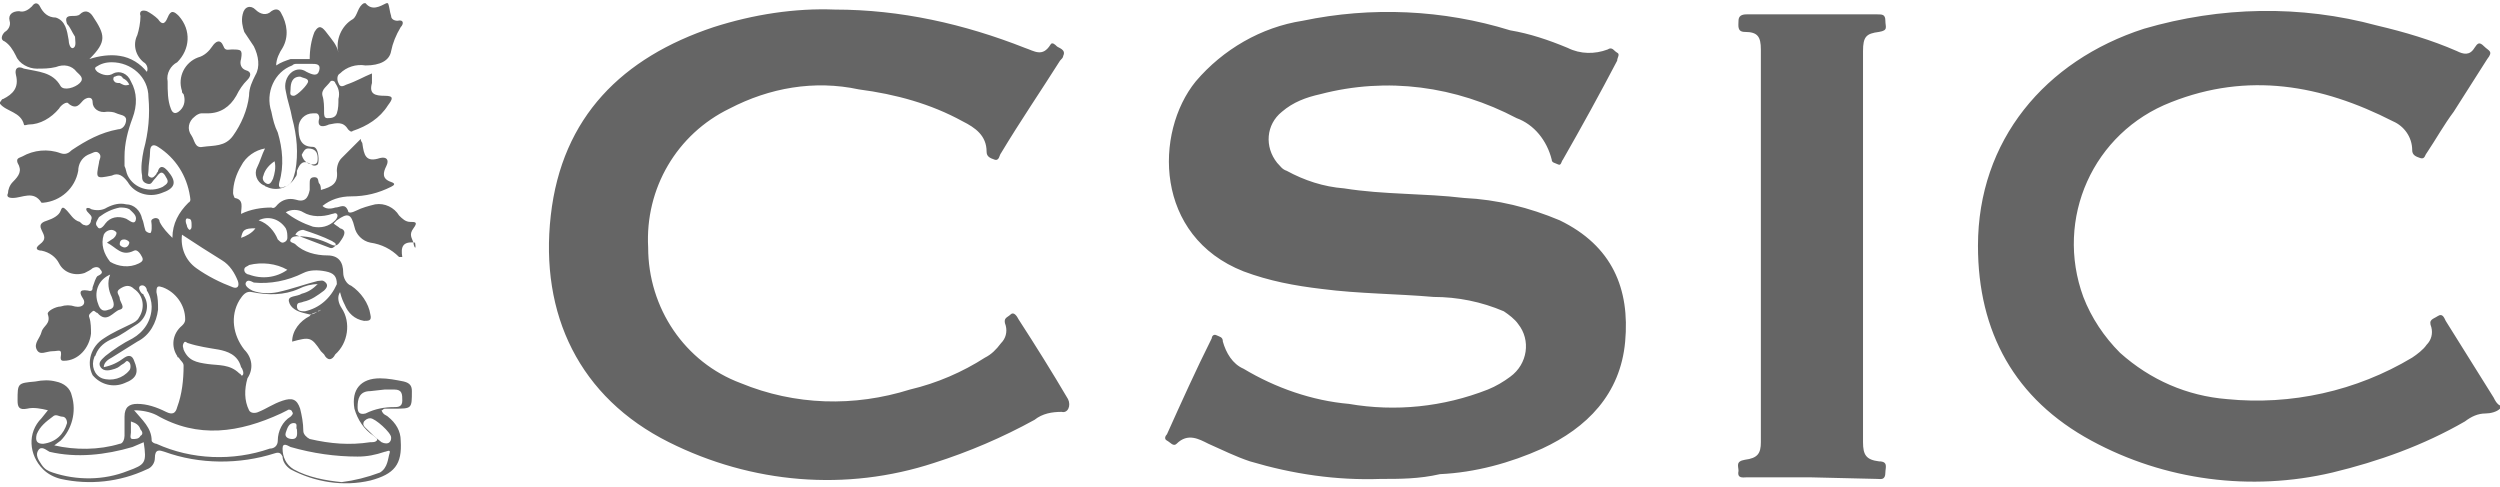
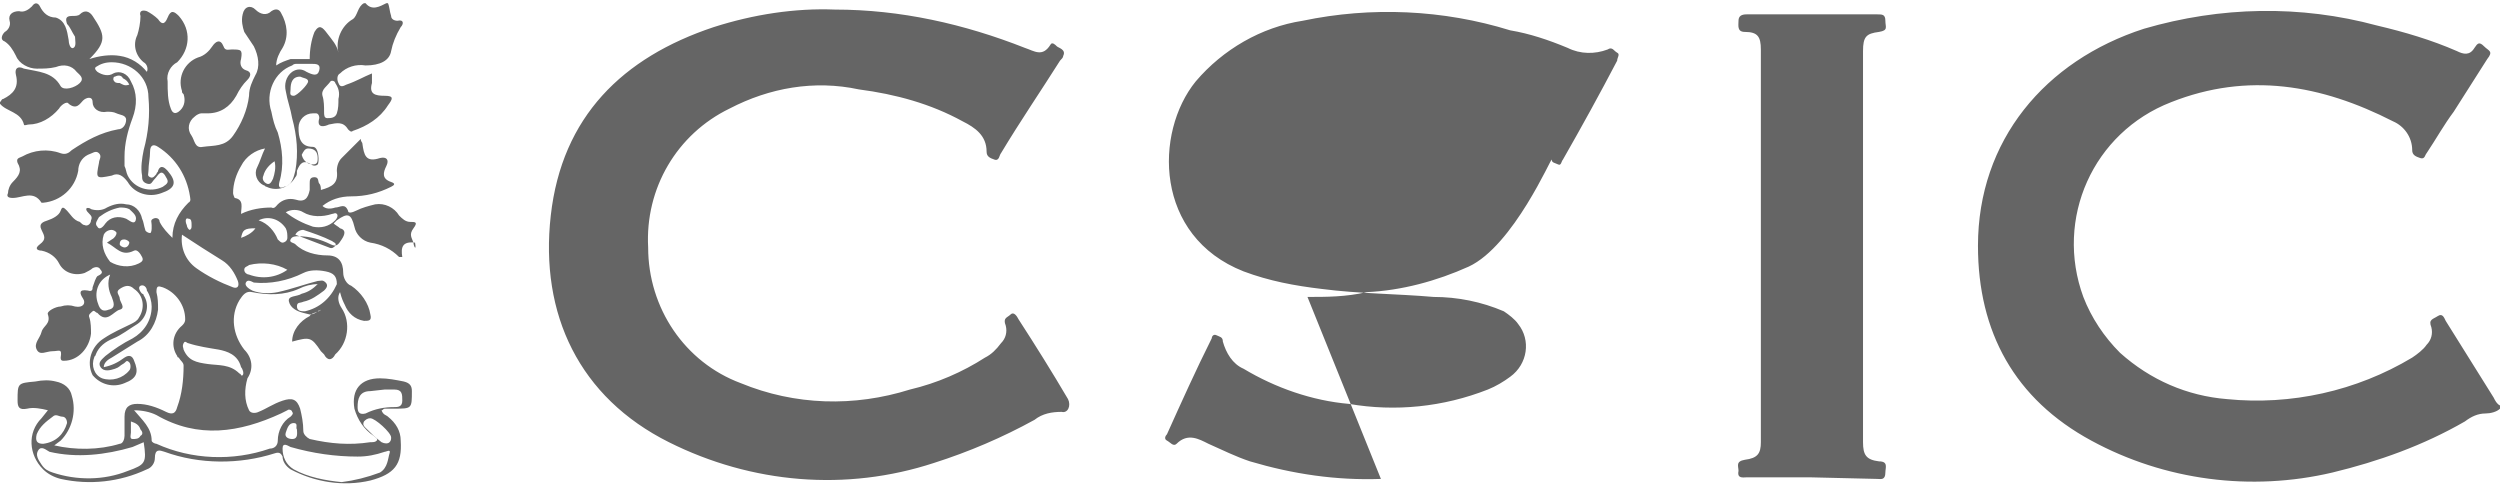
<svg xmlns="http://www.w3.org/2000/svg" version="1.1" id="Capa_1" x="0" y="0" viewBox="0 0 156.6 30.5" xml:space="preserve">
  <style>.st0{fill-rule:evenodd;clip-rule:evenodd;fill:#656565}</style>
  <g id="Capa_2_1_">
    <g id="Layer_1">
-       <path class="st0" d="M156.6 25.6c-.2.2-.6.3-.9.3-.5 0-.9.2-1.3.5-2.6 1.5-5.4 2.5-8.3 3.2-5.1 1.2-10.5.5-15.1-2-4.8-2.6-7.1-6.8-7.1-12.2 0-6.6 4.2-11.6 10.4-13.6 4.8-1.4 9.8-1.5 14.6-.2 1.7.4 3.4.9 5 1.6.4.2.8.3 1.1-.2.2-.3.3-.4.6-.1s.6.3.2.8L153.7 7c-.6.8-1.1 1.7-1.7 2.6-.1.1-.1.4-.4.3s-.5-.2-.5-.5c0-.8-.5-1.5-1.2-1.8-4.5-2.3-9.1-3.1-13.9-1.2-4.9 1.9-7.3 7.3-5.5 12.2.5 1.3 1.3 2.5 2.3 3.5 1.9 1.7 4.2 2.7 6.7 2.9 4 .4 8.1-.5 11.6-2.6.3-.2.7-.5.9-.8.3-.3.4-.7.3-1.1-.2-.5.1-.5.4-.7s.4.1.5.3l3 4.8c.1.2.2.4.4.5v.2zM86.5 30c-2.8.1-5.5-.3-8.2-1.1-.9-.3-1.7-.7-2.6-1.1-.6-.3-1.3-.7-2 0-.2.2-.4-.1-.6-.2s-.1-.3 0-.4c.9-2 1.8-4 2.8-6 0-.1.1-.3.3-.2s.4.1.4.4c.2.7.6 1.4 1.3 1.7 2 1.2 4.3 2 6.6 2.2 2.9.5 5.9.2 8.7-.9.5-.2 1-.5 1.4-.8 1.1-.8 1.3-2.3.5-3.3-.2-.3-.6-.6-.9-.8-1.4-.6-2.9-.9-4.4-.9-2.3-.2-4.7-.2-7-.5-1.7-.2-3.3-.5-4.9-1.1-5.6-2.2-5.6-8.7-3-11.9 1.7-2 4.1-3.4 6.7-3.8 4.3-.9 8.8-.7 13 .6 1.2.2 2.4.6 3.6 1.1.8.4 1.7.4 2.5.1.3-.2.4.1.6.2s0 .3 0 .5c-1.1 2.1-2.2 4.1-3.4 6.2-.1.1-.1.4-.3.3s-.4-.1-.4-.3c-.3-1.2-1.1-2.2-2.2-2.6-3.8-2-8.1-2.6-12.3-1.5-.9.2-1.7.5-2.4 1.1-1 .8-1.1 2.2-.3 3.2.2.2.3.4.6.5 1.1.6 2.3 1 3.6 1.1 2.5.4 5 .3 7.5.6 2.1.1 4.1.6 6 1.4 3.3 1.6 4.4 4.3 4.1 7.6s-2.4 5.4-5.2 6.7c-2 .9-4.2 1.5-6.4 1.6-1.3.3-2.5.3-3.7.3zM52.3.6c4.1 0 8.1.9 11.9 2.4.6.2 1.1.6 1.6-.2.1-.2.3 0 .4.1s.6.2.4.6c0 .1-.1.2-.2.3-1.2 1.9-2.5 3.8-3.7 5.8-.1.1-.1.5-.4.4s-.5-.2-.5-.5c0-1-.7-1.5-1.5-1.9-2-1.1-4.2-1.7-6.5-2-2.8-.6-5.6-.1-8.1 1.2-3.3 1.6-5.3 5-5.1 8.7 0 3.8 2.3 7.2 5.8 8.5 3.4 1.4 7.1 1.5 10.6.4 1.7-.4 3.3-1.1 4.7-2 .4-.2.7-.5 1-.9.3-.3.4-.7.3-1.1-.2-.5.1-.5.3-.7s.4.1.5.3c1.1 1.7 2.1 3.3 3.1 5 .2.4 0 .9-.4.8-.6 0-1.2.1-1.7.5-2 1.1-4.1 2-6.3 2.7-5.5 1.8-11.4 1.3-16.6-1.3-5.6-2.8-8.1-8-7.4-14.2S39 3.6 44.7 1.7C47.2.9 49.8.5 52.3.6zM113.4 29.9h-4c-.2 0-.6.1-.5-.4 0-.3-.2-.6.4-.7.8-.1 1-.4 1-1.1V3.1c0-.8-.2-1.1-1-1.1-.5 0-.4-.4-.4-.7s.2-.4.5-.4h8.2c.3 0 .5 0 .5.4s.2.6-.4.7c-.8.1-1 .3-1 1.2v24.5c0 .8.2 1.1 1 1.2.6 0 .4.4.4.7 0 .5-.3.4-.5.4l-4.2-.1zM25.9 15.2c-.1-.3-.3-.5 0-.9s.1-.4-.2-.4c-.3 0-.5-.2-.7-.4-.3-.5-.9-.8-1.5-.7-.4.1-.8.2-1.2.4-.2.1-.5.2-.5 0-.2-.5-.5-.2-.8-.2-.3.1-.6.1-.8-.1.5-.4 1.1-.6 1.8-.6.9 0 1.7-.2 2.5-.6.2-.1.3-.2 0-.3-.6-.2-.5-.6-.3-1s0-.6-.4-.5c-.9.3-1-.2-1.1-.9 0-.1-.1-.1-.1-.3l-1.2 1.2c-.2.2-.3.5-.3.8.1.8-.3 1-1 1.2 0-.1 0-.3-.1-.4-.1-.1 0-.4-.3-.4s-.3.2-.3.4v.4c-.1.5-.3.8-.9.6-.4-.1-.8 0-1.1.3-.1.1-.2.3-.4.2-.6 0-1.3.1-1.9.4 0-.4.2-.9-.4-1 0 0-.1-.2-.1-.3 0-.6.2-1.2.5-1.7.3-.6.9-1 1.5-1.1-.2.4-.3.8-.5 1.2-.2.4 0 .9.4 1.1.1 0 .1.1.2.1.6.3 1.4.1 1.8-.6.1-.1.1-.2.1-.4.2-.5.4-.7.9-.4.1.1.3.1.4 0s.1-1.1-.3-1.1c-.8 0-.9-.6-.9-1.2 0-.5.4-.9.9-.9h.2c.1 0 .2.1.2.3-.2.7.4.5.6.4.5-.1.9-.2 1.2.3.1.1.2.2.3.1.9-.3 1.7-.8 2.2-1.6.3-.4.4-.6-.2-.6s-1-.1-.8-.8v-.6c-.5.2-1 .5-1.6.7-.2.1-.4.2-.5-.1-.1-.2-.1-.5.1-.6.4-.4 1-.6 1.6-.5.9 0 1.5-.3 1.6-.9.1-.5.3-1 .6-1.5.2-.2.2-.5-.2-.4-.2 0-.4-.1-.4-.3-.1-.3-.1-.6-.2-.8h-.1c-.4.2-.9.5-1.3 0h-.1c-.4.2-.4.8-.7 1-.7.4-1.1 1.3-.9 2.1-.1-.5-.4-.8-.7-1.2s-.5-.6-.8-.1c-.2.5-.3 1.1-.3 1.7h-1.2c-.3.1-.6.2-.9.4 0-.4.2-.8.4-1.1.4-.7.3-1.5-.1-2.2-.1-.2-.3-.3-.6-.1-.3.3-.7.2-1-.1-.3-.3-.7-.2-.8.3-.1.4 0 .8.1 1.1l.6.9c.3.6.4 1.3.1 1.8-.2.4-.4.8-.4 1.3-.1.9-.5 1.8-1 2.5s-1.2.6-1.9.7c-.5.1-.5-.4-.7-.7-.3-.4-.2-.9.2-1.2.1-.1.3-.2.4-.2h.4c.8 0 1.4-.4 1.8-1.1.2-.4.4-.7.7-1 .2-.2.3-.5-.1-.6-.3-.1-.4-.4-.3-.7.1-.6 0-.6-.6-.6-.2 0-.4.1-.5-.2-.2-.5-.5-.3-.7 0-.2.3-.5.6-.9.7-.8.3-1.3 1.2-1 2.1 0 .1 0 .1.1.2.1.3.1.7-.2 1-.3.3-.5.2-.6-.1-.2-.5-.2-1.1-.2-1.7-.1-.5.2-1 .6-1.2.8-.8.9-2 .1-2.9-.3-.3-.5-.4-.7.1s-.4.4-.6.1C9.7 1 9.4.8 9.2.7c-.3-.1-.5 0-.4.3 0 .4-.1.9-.2 1.2-.3.6-.1 1.3.4 1.7.2.1.3.4.2.6-.4-.5-1-.9-1.7-1-.6-.1-1.3 0-1.9.2 1.1-1.1 1-1.5.2-2.7C5.6.7 5.3.6 5 .9c-.1.1-.3.1-.5.1-.4 0-.4.2-.3.5.2.2.3.5.5.8 0 .2.1.6-.1.7s-.3-.3-.3-.5c-.1-.6-.2-1.2-.8-1.4-.5 0-.8-.3-1-.7-.1-.2-.3-.3-.5 0-.2.2-.5.4-.8.3-.4 0-.7.2-.6.6.1.3-.1.6-.3.7-.2.2-.3.5 0 .6.3.2.5.5.7.9.2.5.8.8 1.3.8.4 0 .8 0 1.2-.1.5-.2 1-.1 1.3.3.2.2.5.4.2.7s-1 .5-1.2.2c-.5-.9-1.4-.9-2.3-1.1-.4-.2-.6 0-.5.4.2.8-.2 1.2-.8 1.5-.1 0-.1.1-.2.2v.1c.4.5 1.3.5 1.5 1.3 0 .1.2 0 .3 0 .7 0 1.4-.4 1.9-1 .1-.2.5-.5.6-.3.5.4.7 0 .9-.2s.6-.3.6.1.4.7.9.6c.2 0 .4 0 .6.1.2.1.6.1.6.4 0 .3-.2.6-.5.6-1.1.2-2 .7-2.9 1.3-.2.2-.4.3-.7.2-.8-.3-1.7-.2-2.4.2-.2.1-.4.1-.3.4.3.5.1.8-.3 1.2-.2.2-.3.5-.3.7-.1.2 0 .3.3.3.6 0 1.3-.5 1.8.3h.1c1.1-.1 2-.9 2.2-2 0-.4.2-.8.6-1 .3-.1.5-.3.7-.1s0 .4 0 .6c-.2 1-.2 1 .8.8.4-.2.7 0 1 .4.4.7 1.3 1 2.1.7.9-.3 1-.7.4-1.4l-.1-.1c-.2-.2-.4-.2-.5.1 0 .1-.1.1-.1.2-.1.1-.2.3-.4.2s-.1-.2-.1-.4c0-.4.1-.8.1-1.2s.2-.5.5-.3c1.1.7 1.8 1.8 2 3.1 0 .1.1.3-.1.4-.6.6-1 1.3-1 2.2-.3-.3-.6-.6-.8-1 0-.2-.2-.3-.4-.2-.2.1-.1.2-.1.4v.2s0 .3-.1.3-.3-.1-.3-.2c-.1-.3-.1-.5-.2-.7-.1-.5-.5-.9-1-.9-.4-.1-.8 0-1.2.2-.3.2-.7.2-1 .1-.1-.1-.3-.1-.3 0s.1.2.2.3.2.2.1.4c0 .2-.2.4-.4.3-.1 0-.2-.1-.3-.2-.4-.1-.6-.5-.8-.7s-.3-.3-.4 0-.5.5-.8.6-.6.2-.4.6.3.6-.1.9-.1.4.1.4c.5.1.9.4 1.1.8.3.6 1 .8 1.6.6.2-.1.4-.2.5-.3.2-.1.4-.1.5.1.2.2 0 .3-.2.4-.1.1-.2.4-.3.7 0 .1 0 .3-.3.2-.6-.1-.5.2-.3.5s0 .6-.5.5c-.3-.1-.6-.1-.9 0-.3 0-.9.3-.8.5.2.6-.3.7-.4 1.1s-.5.7-.3 1.1.6.1 1 .1.6-.2.5.4c0 .2.1.2.2.2.9 0 1.6-.8 1.7-1.7 0-.3 0-.7-.1-1-.1-.2.1-.3.2-.4s.2.1.3.1c.6.7 1-.1 1.4-.2s0-.5 0-.7-.3-.4 0-.6.6-.3.9 0c.6.4.7 1.2.3 1.8-.1.2-.3.3-.5.4-.6.3-1.1.5-1.7.9-.8.5-1.1 1.5-.7 2.3.5.6 1.3.8 2 .5.8-.3.9-.7.6-1.4-.1-.3-.3-.4-.6-.2-.4.3-.8.5-1.3.6 0-.3.3-.5.5-.6l1.6-1c.8-.4 1.2-1.2 1.3-2 0-.4 0-.7-.1-1.1 0-.4.1-.4.4-.3.8.3 1.4 1.1 1.4 2 0 .2-.1.3-.2.4-.6.5-.7 1.3-.3 1.9 0 0 0 .1.1.1.1.2.3.3.3.5 0 .9-.1 1.8-.4 2.6-.1.4-.3.5-.7.3-.6-.3-1.2-.5-1.8-.5-.5 0-.8.2-.8.8v1.2c0 .2-.1.5-.3.5-1.3.4-2.8.4-4.1.1l.4-.3c.7-.7 1-1.8.7-2.8-.1-.5-.5-.8-1-.9-.4-.1-.8-.1-1.3 0-1.1.1-1.1.1-1.1 1.2 0 .4.1.6.6.5.4-.1.9 0 1.3.1l-.4.5c-.9.9-.8 2.3.1 3.2.3.3.7.5 1.1.6 1.8.4 3.7.2 5.4-.6.3-.1.5-.4.5-.7 0-.6.3-.5.6-.4 2.2.8 4.7.8 6.9.1.3-.1.4 0 .5.2 0 .3.2.6.5.8 1.5.8 3.3 1.1 5 .7 1.5-.4 2-1 1.9-2.5 0-.6-.3-1.1-.8-1.5-.1-.1-.3-.1-.4-.4.1 0 .1-.1.2-.1h.6c1.1 0 1.1 0 1.1-1.1 0-.3-.1-.5-.5-.6-.5-.1-1-.2-1.5-.2-1.2 0-1.8.7-1.6 1.9.2.7.6 1.3 1.2 1.7.1.1.3.2.2.3s-.2.1-.4.1c-1.3.2-2.5.1-3.8-.2-.2-.1-.4-.3-.4-.5 0-.5-.1-1-.2-1.4-.2-.6-.5-.7-1.1-.5s-1 .5-1.5.7c-.2.1-.5.1-.6-.1-.3-.6-.3-1.3-.1-2 .4-.6.3-1.3-.2-1.8-.7-.9-.9-2.1-.3-3.1.2-.3.4-.6.8-.5 1 .2 2 .2 2.9-.2.4-.2.8-.3 1.2-.3-.3.3-.6.5-1 .6-.3.2-.9.1-.8.5s.5.6.9.7l.4.1c.2 0 .4-.1.5-.2.1 0 .1 0 .2-.1 0 .1-.1 0-.2.1s-.4.1-.5.3c-.6.3-1.1.9-1.1 1.6 1.1-.3 1.2-.3 1.8.6l.2.2c.2.4.5.4.7 0 .8-.7 1-2 .4-2.9-.2-.3-.3-.7-.1-1 .1.4.2.6.3.8.2.5.6.9 1.2 1 .3 0 .5 0 .4-.4-.1-.7-.6-1.4-1.2-1.8-.3-.1-.5-.5-.5-.8 0-.7-.3-1.1-1-1.1s-1.5-.2-2-.7c-.1-.1-.4-.1-.3-.3s.3-.2.5-.2c.7 0 1.4.2 2 .5.4.2.5 0 .7-.3s.3-.6-.1-.7c-.1-.1-.3-.2-.4-.3l.2-.2c.7-.5.9-.4 1.1.4.1.5.5.9 1 1 .7.1 1.3.4 1.8.9h.2c-.1-.6 0-1 .8-.9.1.6-.1.2-.1 0zm-6.6-5.9c.4 0 .6.2.6.6 0 .2 0 .4-.3.4s-.6-.2-.7-.6c.1-.2.2-.4.4-.4zm1.4-4.2c.1-.1.3 0 .3.1.2.3.3.6.2 1 0 .3 0 .6-.1.9-.1.3-.4.3-.6.3s-.2-.2-.2-.4c0-.3 0-.7-.1-1-.1-.4.3-.6.5-.9zm-2.3.9c-.3 0-.2-.2-.2-.4 0-.4.1-.8.6-.8.2.1.5.1.5.3s-.7.9-.9.9zm.2-2h.9c.3 0 .6 0 .5.4s-.4.3-.8.1c-.3-.2-.6-.2-.9 0-.4.3-.5.8-.4 1.2.1.6.3 1.1.4 1.7.3 1.1.4 2.2.2 3.3-.1.4-.2.9-.7 1-.2.1-.4.1-.3-.3.3-1 .2-2.1-.1-3.1-.2-.4-.3-.8-.4-1.3-.4-1.2.2-2.5 1.3-2.9.1-.1.2-.1.3-.1zm-1.4 6.1c.1.4 0 .8-.1 1.1-.1.2-.2.4-.4.3-.2-.1-.3-.3-.2-.5.1-.4.4-.7.7-.9zM7.5 5.2c-.2 0-.3 0-.4-.2 0-.1 0-.2.1-.2.2-.1.4-.1.5.1.2.1.3.2.4.4-.3.1-.4 0-.6-.1zM9 9.4c-.1.5-.2 1.1-.1 1.6 0 .2 0 .4.3.5s.3-.1.5-.3.4-.7.7-.1c.2.3.1.4-.2.6-.8.4-1.8.1-2.2-.7-.1-.2-.1-.4-.2-.6v-.6c0-.8.2-1.6.5-2.4.3-.8.3-1.6-.1-2.3-.2-.5-.7-.7-1.1-.5-.3.2-.7.1-1-.1-.1-.1-.2-.2-.1-.3.3-.2.6-.3 1-.3 1.2 0 2.3.9 2.3 2.2.1 1.1 0 2.2-.3 3.3zm-2.9 4.8c-.2-.2 0-.4.1-.6.4-.3.8-.5 1.3-.6.2 0 .4 0 .6.1.2.2.5.4.4.7s-.4 0-.6-.1c-.5-.2-1-.1-1.3.3-.2.3-.4.4-.5.2zm2 1c0 .1-.1.3-.3.3-.1 0-.3-.1-.3-.2 0-.3.2-.3.3-.3s.3.1.3.2zm-1.3 4.2c-.5.2-.6-.2-.7-.5-.2-.7.1-1.4.8-1.7-.2.5-.1 1 .1 1.4.1.3.3.7-.2.8zm.1-3c-.4-.5-.6-1.1-.4-1.7.1-.2.3-.3.5-.3.1 0 .3.1.3.2s-.1.3-.3.4l-.3.2c.6.3.9.9 1.7.5.2-.1.4.2.5.4s0 .3-.2.4c-.6.3-1.3.2-1.8-.1zm1.4 4.8c-.6.3-1.2.7-1.7 1.1-.2.2-.5.4-.3.7s.6.2.9.1.3-.2.5-.3.2-.3.4-.1c.1.1.1.4 0 .5-.4.5-1.1.7-1.7.5-.5-.2-.7-.8-.5-1.3 0-.1.1-.1.1-.2.2-.5.6-.8 1.1-1 .5-.2 1-.6 1.5-.9.6-.4.8-1.2.4-1.8 0 0 0-.1-.1-.1-.1-.1-.3-.4-.1-.5s.4.1.4.3c.2.3.3.7.3 1 0 .9-.5 1.6-1.2 2zm3.5-7.5c.2 0 .2.2.2.4s0 .2-.1.3c-.1 0-.2-.2-.2-.3-.1-.2-.1-.5.1-.4zM8.2 26.4c.3.1.5.2.6.5.1.1.2.3 0 .4-.1.2-.3.2-.5.2s-.1-.3-.1-.4v-.7zm-5.9.8c.2-.5.6-.8 1-1.1.2-.2.4 0 .6 0s.3.2.3.4c-.2.7-.7 1.2-1.5 1.3-.4 0-.5-.2-.4-.6zM8 29.5c-1.5.6-3.2.6-4.7.1-.3-.1-.5-.2-.7-.5-.2-.3-.4-.6-.2-.9s.5 0 .7.1c1.7.4 3.5.2 5.2-.3l.7-.3c.2 1.3.1 1.4-1 1.8zm14.4-4c0-.5.1-1 .8-1l.9-.1h.6c.5 0 .5.3.5.7s-.3.4-.5.4c-.6 0-1.2.1-1.8.4-.4.1-.5-.1-.5-.4zm.5 1.3c-.1-.1-.2-.2-.1-.4.1-.1.2-.2.4-.2.3 0 1.3.9 1.3 1.2 0 .1 0 .2-.1.3-.1.1-.3.1-.5 0-.4-.3-.7-.6-1-.9zm-.5 1.8c.6 0 1.1-.1 1.7-.3.1 0 .4-.2.3.1s-.1.9-.6 1.2c-.8.3-1.6.5-2.4.6-1-.1-2.1-.3-3-.8-.5-.3-.7-.8-.7-1.3 0-.4.3-.2.5-.1 1.4.4 2.8.6 4.2.6zm-3.8-1.7c0 .2.1.6-.3.6-.2 0-.5-.1-.4-.4s.2-.6.5-.6.1.3.2.4zm-1-1l.4-.2c.1-.1.3 0 .3.1.1.1 0 .2-.1.3-.5.3-.8.9-.8 1.5 0 .3-.2.5-.5.5-2.3.8-4.9.7-7.1-.3-.1 0-.3-.1-.3-.2 0-.8-.6-1.3-1.1-1.9.5 0 1 .1 1.4.3 2.6 1.5 5.2 1.1 7.8-.1zM15.1 23c.1.1.2.4.1.5-.1.1-.1-.1-.2-.1-.6-.6-1.3-.5-2-.6s-1.2-.2-1.5-.9c0-.1-.1-.2 0-.4s.2 0 .3 0c.6.2 1.3.3 1.9.4.5.1 1.2.3 1.4 1.1zm-.5-5c-.8-.3-1.6-.7-2.3-1.2-.7-.5-1-1.3-.9-2.1.9.6 1.7 1.1 2.5 1.6.5.3.8.8 1 1.3.1.3 0 .5-.3.4zm1.4-3.7c-.2.3-.6.5-.9.6.1-.5.2-.6.9-.6zm3 2.8c.4-.2.9-.2 1.4-.1.5.1.7.3.7.8-.4.9-1.1 1.5-2 1.7-.2 0-.5 0-.5-.3s.2-.2.4-.3c.5-.1.9-.4 1.3-.7.1-.1.3-.3.1-.5s-.3-.1-.5-.1c-.8.2-1.6.5-2.5.7-.5.1-1.1.1-1.6-.1-.2-.1-.5-.3-.4-.5s.3-.1.5 0c1 .1 2.1-.1 3.1-.6zm-1-.2c-.7.5-1.6.6-2.4.3-.1 0-.3-.1-.3-.3s.2-.2.3-.3c.8-.2 1.7-.1 2.4.3zm0-2c0 .2-.2.3-.3.3s-.2-.1-.3-.2c-.2-.5-.6-1-1.2-1.2.6-.3 1.3-.1 1.7.5.1.2.1.4.1.6zm2.8.2c.1.1.3.1.2.3-.1.1-.2.2-.4.1l-2.1-.8c.1-.2.3-.3.5-.3.6.2 1.2.4 1.8.7zm.2-1.3c-.4.4-.9.5-1.4.4-.6-.2-1.2-.5-1.7-.9.3-.2.8-.2 1.1 0 .5.3 1.2.3 1.8.1.1 0 .2-.1.3 0s0 .3-.1.4z" />
+       <path class="st0" d="M156.6 25.6c-.2.2-.6.3-.9.3-.5 0-.9.2-1.3.5-2.6 1.5-5.4 2.5-8.3 3.2-5.1 1.2-10.5.5-15.1-2-4.8-2.6-7.1-6.8-7.1-12.2 0-6.6 4.2-11.6 10.4-13.6 4.8-1.4 9.8-1.5 14.6-.2 1.7.4 3.4.9 5 1.6.4.2.8.3 1.1-.2.2-.3.3-.4.6-.1s.6.3.2.8L153.7 7c-.6.8-1.1 1.7-1.7 2.6-.1.1-.1.4-.4.3s-.5-.2-.5-.5c0-.8-.5-1.5-1.2-1.8-4.5-2.3-9.1-3.1-13.9-1.2-4.9 1.9-7.3 7.3-5.5 12.2.5 1.3 1.3 2.5 2.3 3.5 1.9 1.7 4.2 2.7 6.7 2.9 4 .4 8.1-.5 11.6-2.6.3-.2.7-.5.9-.8.3-.3.4-.7.3-1.1-.2-.5.1-.5.4-.7s.4.1.5.3l3 4.8c.1.2.2.4.4.5v.2zM86.5 30c-2.8.1-5.5-.3-8.2-1.1-.9-.3-1.7-.7-2.6-1.1-.6-.3-1.3-.7-2 0-.2.2-.4-.1-.6-.2s-.1-.3 0-.4c.9-2 1.8-4 2.8-6 0-.1.1-.3.3-.2s.4.1.4.4c.2.7.6 1.4 1.3 1.7 2 1.2 4.3 2 6.6 2.2 2.9.5 5.9.2 8.7-.9.5-.2 1-.5 1.4-.8 1.1-.8 1.3-2.3.5-3.3-.2-.3-.6-.6-.9-.8-1.4-.6-2.9-.9-4.4-.9-2.3-.2-4.7-.2-7-.5-1.7-.2-3.3-.5-4.9-1.1-5.6-2.2-5.6-8.7-3-11.9 1.7-2 4.1-3.4 6.7-3.8 4.3-.9 8.8-.7 13 .6 1.2.2 2.4.6 3.6 1.1.8.4 1.7.4 2.5.1.3-.2.4.1.6.2s0 .3 0 .5c-1.1 2.1-2.2 4.1-3.4 6.2-.1.1-.1.4-.3.3s-.4-.1-.4-.3s-2.4 5.4-5.2 6.7c-2 .9-4.2 1.5-6.4 1.6-1.3.3-2.5.3-3.7.3zM52.3.6c4.1 0 8.1.9 11.9 2.4.6.2 1.1.6 1.6-.2.1-.2.3 0 .4.1s.6.2.4.6c0 .1-.1.2-.2.3-1.2 1.9-2.5 3.8-3.7 5.8-.1.1-.1.5-.4.4s-.5-.2-.5-.5c0-1-.7-1.5-1.5-1.9-2-1.1-4.2-1.7-6.5-2-2.8-.6-5.6-.1-8.1 1.2-3.3 1.6-5.3 5-5.1 8.7 0 3.8 2.3 7.2 5.8 8.5 3.4 1.4 7.1 1.5 10.6.4 1.7-.4 3.3-1.1 4.7-2 .4-.2.7-.5 1-.9.3-.3.4-.7.3-1.1-.2-.5.1-.5.3-.7s.4.1.5.3c1.1 1.7 2.1 3.3 3.1 5 .2.4 0 .9-.4.8-.6 0-1.2.1-1.7.5-2 1.1-4.1 2-6.3 2.7-5.5 1.8-11.4 1.3-16.6-1.3-5.6-2.8-8.1-8-7.4-14.2S39 3.6 44.7 1.7C47.2.9 49.8.5 52.3.6zM113.4 29.9h-4c-.2 0-.6.1-.5-.4 0-.3-.2-.6.4-.7.8-.1 1-.4 1-1.1V3.1c0-.8-.2-1.1-1-1.1-.5 0-.4-.4-.4-.7s.2-.4.5-.4h8.2c.3 0 .5 0 .5.4s.2.6-.4.7c-.8.1-1 .3-1 1.2v24.5c0 .8.2 1.1 1 1.2.6 0 .4.4.4.7 0 .5-.3.4-.5.4l-4.2-.1zM25.9 15.2c-.1-.3-.3-.5 0-.9s.1-.4-.2-.4c-.3 0-.5-.2-.7-.4-.3-.5-.9-.8-1.5-.7-.4.1-.8.2-1.2.4-.2.1-.5.2-.5 0-.2-.5-.5-.2-.8-.2-.3.1-.6.1-.8-.1.5-.4 1.1-.6 1.8-.6.9 0 1.7-.2 2.5-.6.2-.1.3-.2 0-.3-.6-.2-.5-.6-.3-1s0-.6-.4-.5c-.9.3-1-.2-1.1-.9 0-.1-.1-.1-.1-.3l-1.2 1.2c-.2.2-.3.5-.3.8.1.8-.3 1-1 1.2 0-.1 0-.3-.1-.4-.1-.1 0-.4-.3-.4s-.3.2-.3.4v.4c-.1.5-.3.8-.9.6-.4-.1-.8 0-1.1.3-.1.1-.2.3-.4.2-.6 0-1.3.1-1.9.4 0-.4.2-.9-.4-1 0 0-.1-.2-.1-.3 0-.6.2-1.2.5-1.7.3-.6.9-1 1.5-1.1-.2.4-.3.8-.5 1.2-.2.4 0 .9.4 1.1.1 0 .1.1.2.1.6.3 1.4.1 1.8-.6.1-.1.1-.2.1-.4.2-.5.4-.7.9-.4.1.1.3.1.4 0s.1-1.1-.3-1.1c-.8 0-.9-.6-.9-1.2 0-.5.4-.9.9-.9h.2c.1 0 .2.1.2.3-.2.7.4.5.6.4.5-.1.9-.2 1.2.3.1.1.2.2.3.1.9-.3 1.7-.8 2.2-1.6.3-.4.4-.6-.2-.6s-1-.1-.8-.8v-.6c-.5.2-1 .5-1.6.7-.2.1-.4.2-.5-.1-.1-.2-.1-.5.1-.6.4-.4 1-.6 1.6-.5.9 0 1.5-.3 1.6-.9.1-.5.3-1 .6-1.5.2-.2.2-.5-.2-.4-.2 0-.4-.1-.4-.3-.1-.3-.1-.6-.2-.8h-.1c-.4.2-.9.5-1.3 0h-.1c-.4.2-.4.8-.7 1-.7.4-1.1 1.3-.9 2.1-.1-.5-.4-.8-.7-1.2s-.5-.6-.8-.1c-.2.5-.3 1.1-.3 1.7h-1.2c-.3.1-.6.2-.9.4 0-.4.2-.8.4-1.1.4-.7.3-1.5-.1-2.2-.1-.2-.3-.3-.6-.1-.3.3-.7.2-1-.1-.3-.3-.7-.2-.8.3-.1.4 0 .8.1 1.1l.6.9c.3.6.4 1.3.1 1.8-.2.4-.4.8-.4 1.3-.1.9-.5 1.8-1 2.5s-1.2.6-1.9.7c-.5.1-.5-.4-.7-.7-.3-.4-.2-.9.2-1.2.1-.1.3-.2.4-.2h.4c.8 0 1.4-.4 1.8-1.1.2-.4.4-.7.7-1 .2-.2.3-.5-.1-.6-.3-.1-.4-.4-.3-.7.1-.6 0-.6-.6-.6-.2 0-.4.1-.5-.2-.2-.5-.5-.3-.7 0-.2.3-.5.6-.9.7-.8.3-1.3 1.2-1 2.1 0 .1 0 .1.1.2.1.3.1.7-.2 1-.3.3-.5.2-.6-.1-.2-.5-.2-1.1-.2-1.7-.1-.5.2-1 .6-1.2.8-.8.9-2 .1-2.9-.3-.3-.5-.4-.7.1s-.4.4-.6.1C9.7 1 9.4.8 9.2.7c-.3-.1-.5 0-.4.3 0 .4-.1.9-.2 1.2-.3.6-.1 1.3.4 1.7.2.1.3.4.2.6-.4-.5-1-.9-1.7-1-.6-.1-1.3 0-1.9.2 1.1-1.1 1-1.5.2-2.7C5.6.7 5.3.6 5 .9c-.1.1-.3.1-.5.1-.4 0-.4.2-.3.5.2.2.3.5.5.8 0 .2.1.6-.1.7s-.3-.3-.3-.5c-.1-.6-.2-1.2-.8-1.4-.5 0-.8-.3-1-.7-.1-.2-.3-.3-.5 0-.2.2-.5.4-.8.3-.4 0-.7.2-.6.6.1.3-.1.6-.3.7-.2.2-.3.5 0 .6.3.2.5.5.7.9.2.5.8.8 1.3.8.4 0 .8 0 1.2-.1.5-.2 1-.1 1.3.3.2.2.5.4.2.7s-1 .5-1.2.2c-.5-.9-1.4-.9-2.3-1.1-.4-.2-.6 0-.5.4.2.8-.2 1.2-.8 1.5-.1 0-.1.1-.2.2v.1c.4.5 1.3.5 1.5 1.3 0 .1.2 0 .3 0 .7 0 1.4-.4 1.9-1 .1-.2.5-.5.6-.3.5.4.7 0 .9-.2s.6-.3.6.1.4.7.9.6c.2 0 .4 0 .6.1.2.1.6.1.6.4 0 .3-.2.6-.5.6-1.1.2-2 .7-2.9 1.3-.2.2-.4.3-.7.2-.8-.3-1.7-.2-2.4.2-.2.1-.4.1-.3.4.3.5.1.8-.3 1.2-.2.2-.3.5-.3.7-.1.2 0 .3.3.3.6 0 1.3-.5 1.8.3h.1c1.1-.1 2-.9 2.2-2 0-.4.2-.8.6-1 .3-.1.5-.3.7-.1s0 .4 0 .6c-.2 1-.2 1 .8.8.4-.2.7 0 1 .4.4.7 1.3 1 2.1.7.9-.3 1-.7.4-1.4l-.1-.1c-.2-.2-.4-.2-.5.1 0 .1-.1.1-.1.2-.1.1-.2.3-.4.2s-.1-.2-.1-.4c0-.4.1-.8.1-1.2s.2-.5.5-.3c1.1.7 1.8 1.8 2 3.1 0 .1.1.3-.1.4-.6.6-1 1.3-1 2.2-.3-.3-.6-.6-.8-1 0-.2-.2-.3-.4-.2-.2.1-.1.2-.1.4v.2s0 .3-.1.3-.3-.1-.3-.2c-.1-.3-.1-.5-.2-.7-.1-.5-.5-.9-1-.9-.4-.1-.8 0-1.2.2-.3.2-.7.2-1 .1-.1-.1-.3-.1-.3 0s.1.2.2.3.2.2.1.4c0 .2-.2.4-.4.3-.1 0-.2-.1-.3-.2-.4-.1-.6-.5-.8-.7s-.3-.3-.4 0-.5.5-.8.6-.6.2-.4.6.3.6-.1.9-.1.4.1.4c.5.1.9.4 1.1.8.3.6 1 .8 1.6.6.2-.1.4-.2.5-.3.2-.1.4-.1.5.1.2.2 0 .3-.2.4-.1.1-.2.4-.3.7 0 .1 0 .3-.3.2-.6-.1-.5.2-.3.5s0 .6-.5.5c-.3-.1-.6-.1-.9 0-.3 0-.9.3-.8.5.2.6-.3.7-.4 1.1s-.5.7-.3 1.1.6.1 1 .1.6-.2.5.4c0 .2.1.2.2.2.9 0 1.6-.8 1.7-1.7 0-.3 0-.7-.1-1-.1-.2.1-.3.2-.4s.2.1.3.1c.6.7 1-.1 1.4-.2s0-.5 0-.7-.3-.4 0-.6.6-.3.9 0c.6.4.7 1.2.3 1.8-.1.2-.3.3-.5.4-.6.3-1.1.5-1.7.9-.8.5-1.1 1.5-.7 2.3.5.6 1.3.8 2 .5.8-.3.9-.7.6-1.4-.1-.3-.3-.4-.6-.2-.4.3-.8.5-1.3.6 0-.3.3-.5.5-.6l1.6-1c.8-.4 1.2-1.2 1.3-2 0-.4 0-.7-.1-1.1 0-.4.1-.4.4-.3.8.3 1.4 1.1 1.4 2 0 .2-.1.3-.2.4-.6.5-.7 1.3-.3 1.9 0 0 0 .1.1.1.1.2.3.3.3.5 0 .9-.1 1.8-.4 2.6-.1.4-.3.5-.7.3-.6-.3-1.2-.5-1.8-.5-.5 0-.8.2-.8.8v1.2c0 .2-.1.5-.3.5-1.3.4-2.8.4-4.1.1l.4-.3c.7-.7 1-1.8.7-2.8-.1-.5-.5-.8-1-.9-.4-.1-.8-.1-1.3 0-1.1.1-1.1.1-1.1 1.2 0 .4.1.6.6.5.4-.1.9 0 1.3.1l-.4.5c-.9.9-.8 2.3.1 3.2.3.3.7.5 1.1.6 1.8.4 3.7.2 5.4-.6.3-.1.5-.4.5-.7 0-.6.3-.5.6-.4 2.2.8 4.7.8 6.9.1.3-.1.4 0 .5.2 0 .3.2.6.5.8 1.5.8 3.3 1.1 5 .7 1.5-.4 2-1 1.9-2.5 0-.6-.3-1.1-.8-1.5-.1-.1-.3-.1-.4-.4.1 0 .1-.1.2-.1h.6c1.1 0 1.1 0 1.1-1.1 0-.3-.1-.5-.5-.6-.5-.1-1-.2-1.5-.2-1.2 0-1.8.7-1.6 1.9.2.7.6 1.3 1.2 1.7.1.1.3.2.2.3s-.2.1-.4.1c-1.3.2-2.5.1-3.8-.2-.2-.1-.4-.3-.4-.5 0-.5-.1-1-.2-1.4-.2-.6-.5-.7-1.1-.5s-1 .5-1.5.7c-.2.1-.5.1-.6-.1-.3-.6-.3-1.3-.1-2 .4-.6.3-1.3-.2-1.8-.7-.9-.9-2.1-.3-3.1.2-.3.4-.6.8-.5 1 .2 2 .2 2.9-.2.4-.2.8-.3 1.2-.3-.3.3-.6.5-1 .6-.3.2-.9.1-.8.5s.5.6.9.7l.4.1c.2 0 .4-.1.5-.2.1 0 .1 0 .2-.1 0 .1-.1 0-.2.1s-.4.1-.5.3c-.6.3-1.1.9-1.1 1.6 1.1-.3 1.2-.3 1.8.6l.2.2c.2.4.5.4.7 0 .8-.7 1-2 .4-2.9-.2-.3-.3-.7-.1-1 .1.4.2.6.3.8.2.5.6.9 1.2 1 .3 0 .5 0 .4-.4-.1-.7-.6-1.4-1.2-1.8-.3-.1-.5-.5-.5-.8 0-.7-.3-1.1-1-1.1s-1.5-.2-2-.7c-.1-.1-.4-.1-.3-.3s.3-.2.5-.2c.7 0 1.4.2 2 .5.4.2.5 0 .7-.3s.3-.6-.1-.7c-.1-.1-.3-.2-.4-.3l.2-.2c.7-.5.9-.4 1.1.4.1.5.5.9 1 1 .7.1 1.3.4 1.8.9h.2c-.1-.6 0-1 .8-.9.1.6-.1.2-.1 0zm-6.6-5.9c.4 0 .6.2.6.6 0 .2 0 .4-.3.4s-.6-.2-.7-.6c.1-.2.2-.4.4-.4zm1.4-4.2c.1-.1.3 0 .3.1.2.3.3.6.2 1 0 .3 0 .6-.1.9-.1.3-.4.3-.6.3s-.2-.2-.2-.4c0-.3 0-.7-.1-1-.1-.4.3-.6.5-.9zm-2.3.9c-.3 0-.2-.2-.2-.4 0-.4.1-.8.6-.8.2.1.5.1.5.3s-.7.9-.9.9zm.2-2h.9c.3 0 .6 0 .5.4s-.4.3-.8.1c-.3-.2-.6-.2-.9 0-.4.3-.5.8-.4 1.2.1.6.3 1.1.4 1.7.3 1.1.4 2.2.2 3.3-.1.4-.2.9-.7 1-.2.1-.4.1-.3-.3.3-1 .2-2.1-.1-3.1-.2-.4-.3-.8-.4-1.3-.4-1.2.2-2.5 1.3-2.9.1-.1.2-.1.3-.1zm-1.4 6.1c.1.4 0 .8-.1 1.1-.1.2-.2.4-.4.3-.2-.1-.3-.3-.2-.5.1-.4.4-.7.7-.9zM7.5 5.2c-.2 0-.3 0-.4-.2 0-.1 0-.2.1-.2.2-.1.4-.1.5.1.2.1.3.2.4.4-.3.1-.4 0-.6-.1zM9 9.4c-.1.5-.2 1.1-.1 1.6 0 .2 0 .4.3.5s.3-.1.5-.3.4-.7.7-.1c.2.3.1.4-.2.6-.8.4-1.8.1-2.2-.7-.1-.2-.1-.4-.2-.6v-.6c0-.8.2-1.6.5-2.4.3-.8.3-1.6-.1-2.3-.2-.5-.7-.7-1.1-.5-.3.2-.7.1-1-.1-.1-.1-.2-.2-.1-.3.3-.2.6-.3 1-.3 1.2 0 2.3.9 2.3 2.2.1 1.1 0 2.2-.3 3.3zm-2.9 4.8c-.2-.2 0-.4.1-.6.4-.3.8-.5 1.3-.6.2 0 .4 0 .6.1.2.2.5.4.4.7s-.4 0-.6-.1c-.5-.2-1-.1-1.3.3-.2.3-.4.4-.5.2zm2 1c0 .1-.1.3-.3.3-.1 0-.3-.1-.3-.2 0-.3.2-.3.3-.3s.3.1.3.2zm-1.3 4.2c-.5.2-.6-.2-.7-.5-.2-.7.1-1.4.8-1.7-.2.5-.1 1 .1 1.4.1.3.3.7-.2.8zm.1-3c-.4-.5-.6-1.1-.4-1.7.1-.2.3-.3.5-.3.1 0 .3.1.3.2s-.1.3-.3.4l-.3.2c.6.3.9.9 1.7.5.2-.1.4.2.5.4s0 .3-.2.4c-.6.3-1.3.2-1.8-.1zm1.4 4.8c-.6.3-1.2.7-1.7 1.1-.2.2-.5.4-.3.7s.6.2.9.1.3-.2.5-.3.2-.3.4-.1c.1.1.1.4 0 .5-.4.5-1.1.7-1.7.5-.5-.2-.7-.8-.5-1.3 0-.1.1-.1.1-.2.2-.5.6-.8 1.1-1 .5-.2 1-.6 1.5-.9.6-.4.8-1.2.4-1.8 0 0 0-.1-.1-.1-.1-.1-.3-.4-.1-.5s.4.1.4.3c.2.3.3.7.3 1 0 .9-.5 1.6-1.2 2zm3.5-7.5c.2 0 .2.2.2.4s0 .2-.1.3c-.1 0-.2-.2-.2-.3-.1-.2-.1-.5.1-.4zM8.2 26.4c.3.1.5.2.6.5.1.1.2.3 0 .4-.1.2-.3.2-.5.2s-.1-.3-.1-.4v-.7zm-5.9.8c.2-.5.6-.8 1-1.1.2-.2.4 0 .6 0s.3.2.3.4c-.2.7-.7 1.2-1.5 1.3-.4 0-.5-.2-.4-.6zM8 29.5c-1.5.6-3.2.6-4.7.1-.3-.1-.5-.2-.7-.5-.2-.3-.4-.6-.2-.9s.5 0 .7.1c1.7.4 3.5.2 5.2-.3l.7-.3c.2 1.3.1 1.4-1 1.8zm14.4-4c0-.5.1-1 .8-1l.9-.1h.6c.5 0 .5.3.5.7s-.3.4-.5.4c-.6 0-1.2.1-1.8.4-.4.1-.5-.1-.5-.4zm.5 1.3c-.1-.1-.2-.2-.1-.4.1-.1.2-.2.4-.2.3 0 1.3.9 1.3 1.2 0 .1 0 .2-.1.3-.1.1-.3.1-.5 0-.4-.3-.7-.6-1-.9zm-.5 1.8c.6 0 1.1-.1 1.7-.3.1 0 .4-.2.3.1s-.1.9-.6 1.2c-.8.3-1.6.5-2.4.6-1-.1-2.1-.3-3-.8-.5-.3-.7-.8-.7-1.3 0-.4.3-.2.5-.1 1.4.4 2.8.6 4.2.6zm-3.8-1.7c0 .2.1.6-.3.6-.2 0-.5-.1-.4-.4s.2-.6.5-.6.1.3.2.4zm-1-1l.4-.2c.1-.1.3 0 .3.1.1.1 0 .2-.1.3-.5.3-.8.9-.8 1.5 0 .3-.2.5-.5.5-2.3.8-4.9.7-7.1-.3-.1 0-.3-.1-.3-.2 0-.8-.6-1.3-1.1-1.9.5 0 1 .1 1.4.3 2.6 1.5 5.2 1.1 7.8-.1zM15.1 23c.1.1.2.4.1.5-.1.1-.1-.1-.2-.1-.6-.6-1.3-.5-2-.6s-1.2-.2-1.5-.9c0-.1-.1-.2 0-.4s.2 0 .3 0c.6.2 1.3.3 1.9.4.5.1 1.2.3 1.4 1.1zm-.5-5c-.8-.3-1.6-.7-2.3-1.2-.7-.5-1-1.3-.9-2.1.9.6 1.7 1.1 2.5 1.6.5.3.8.8 1 1.3.1.3 0 .5-.3.4zm1.4-3.7c-.2.3-.6.5-.9.6.1-.5.2-.6.9-.6zm3 2.8c.4-.2.9-.2 1.4-.1.5.1.7.3.7.8-.4.9-1.1 1.5-2 1.7-.2 0-.5 0-.5-.3s.2-.2.4-.3c.5-.1.9-.4 1.3-.7.1-.1.3-.3.1-.5s-.3-.1-.5-.1c-.8.2-1.6.5-2.5.7-.5.1-1.1.1-1.6-.1-.2-.1-.5-.3-.4-.5s.3-.1.5 0c1 .1 2.1-.1 3.1-.6zm-1-.2c-.7.5-1.6.6-2.4.3-.1 0-.3-.1-.3-.3s.2-.2.3-.3c.8-.2 1.7-.1 2.4.3zm0-2c0 .2-.2.3-.3.3s-.2-.1-.3-.2c-.2-.5-.6-1-1.2-1.2.6-.3 1.3-.1 1.7.5.1.2.1.4.1.6zm2.8.2c.1.1.3.1.2.3-.1.1-.2.2-.4.1l-2.1-.8c.1-.2.3-.3.5-.3.6.2 1.2.4 1.8.7zm.2-1.3c-.4.4-.9.5-1.4.4-.6-.2-1.2-.5-1.7-.9.3-.2.8-.2 1.1 0 .5.3 1.2.3 1.8.1.1 0 .2-.1.3 0s0 .3-.1.4z" />
    </g>
  </g>
</svg>